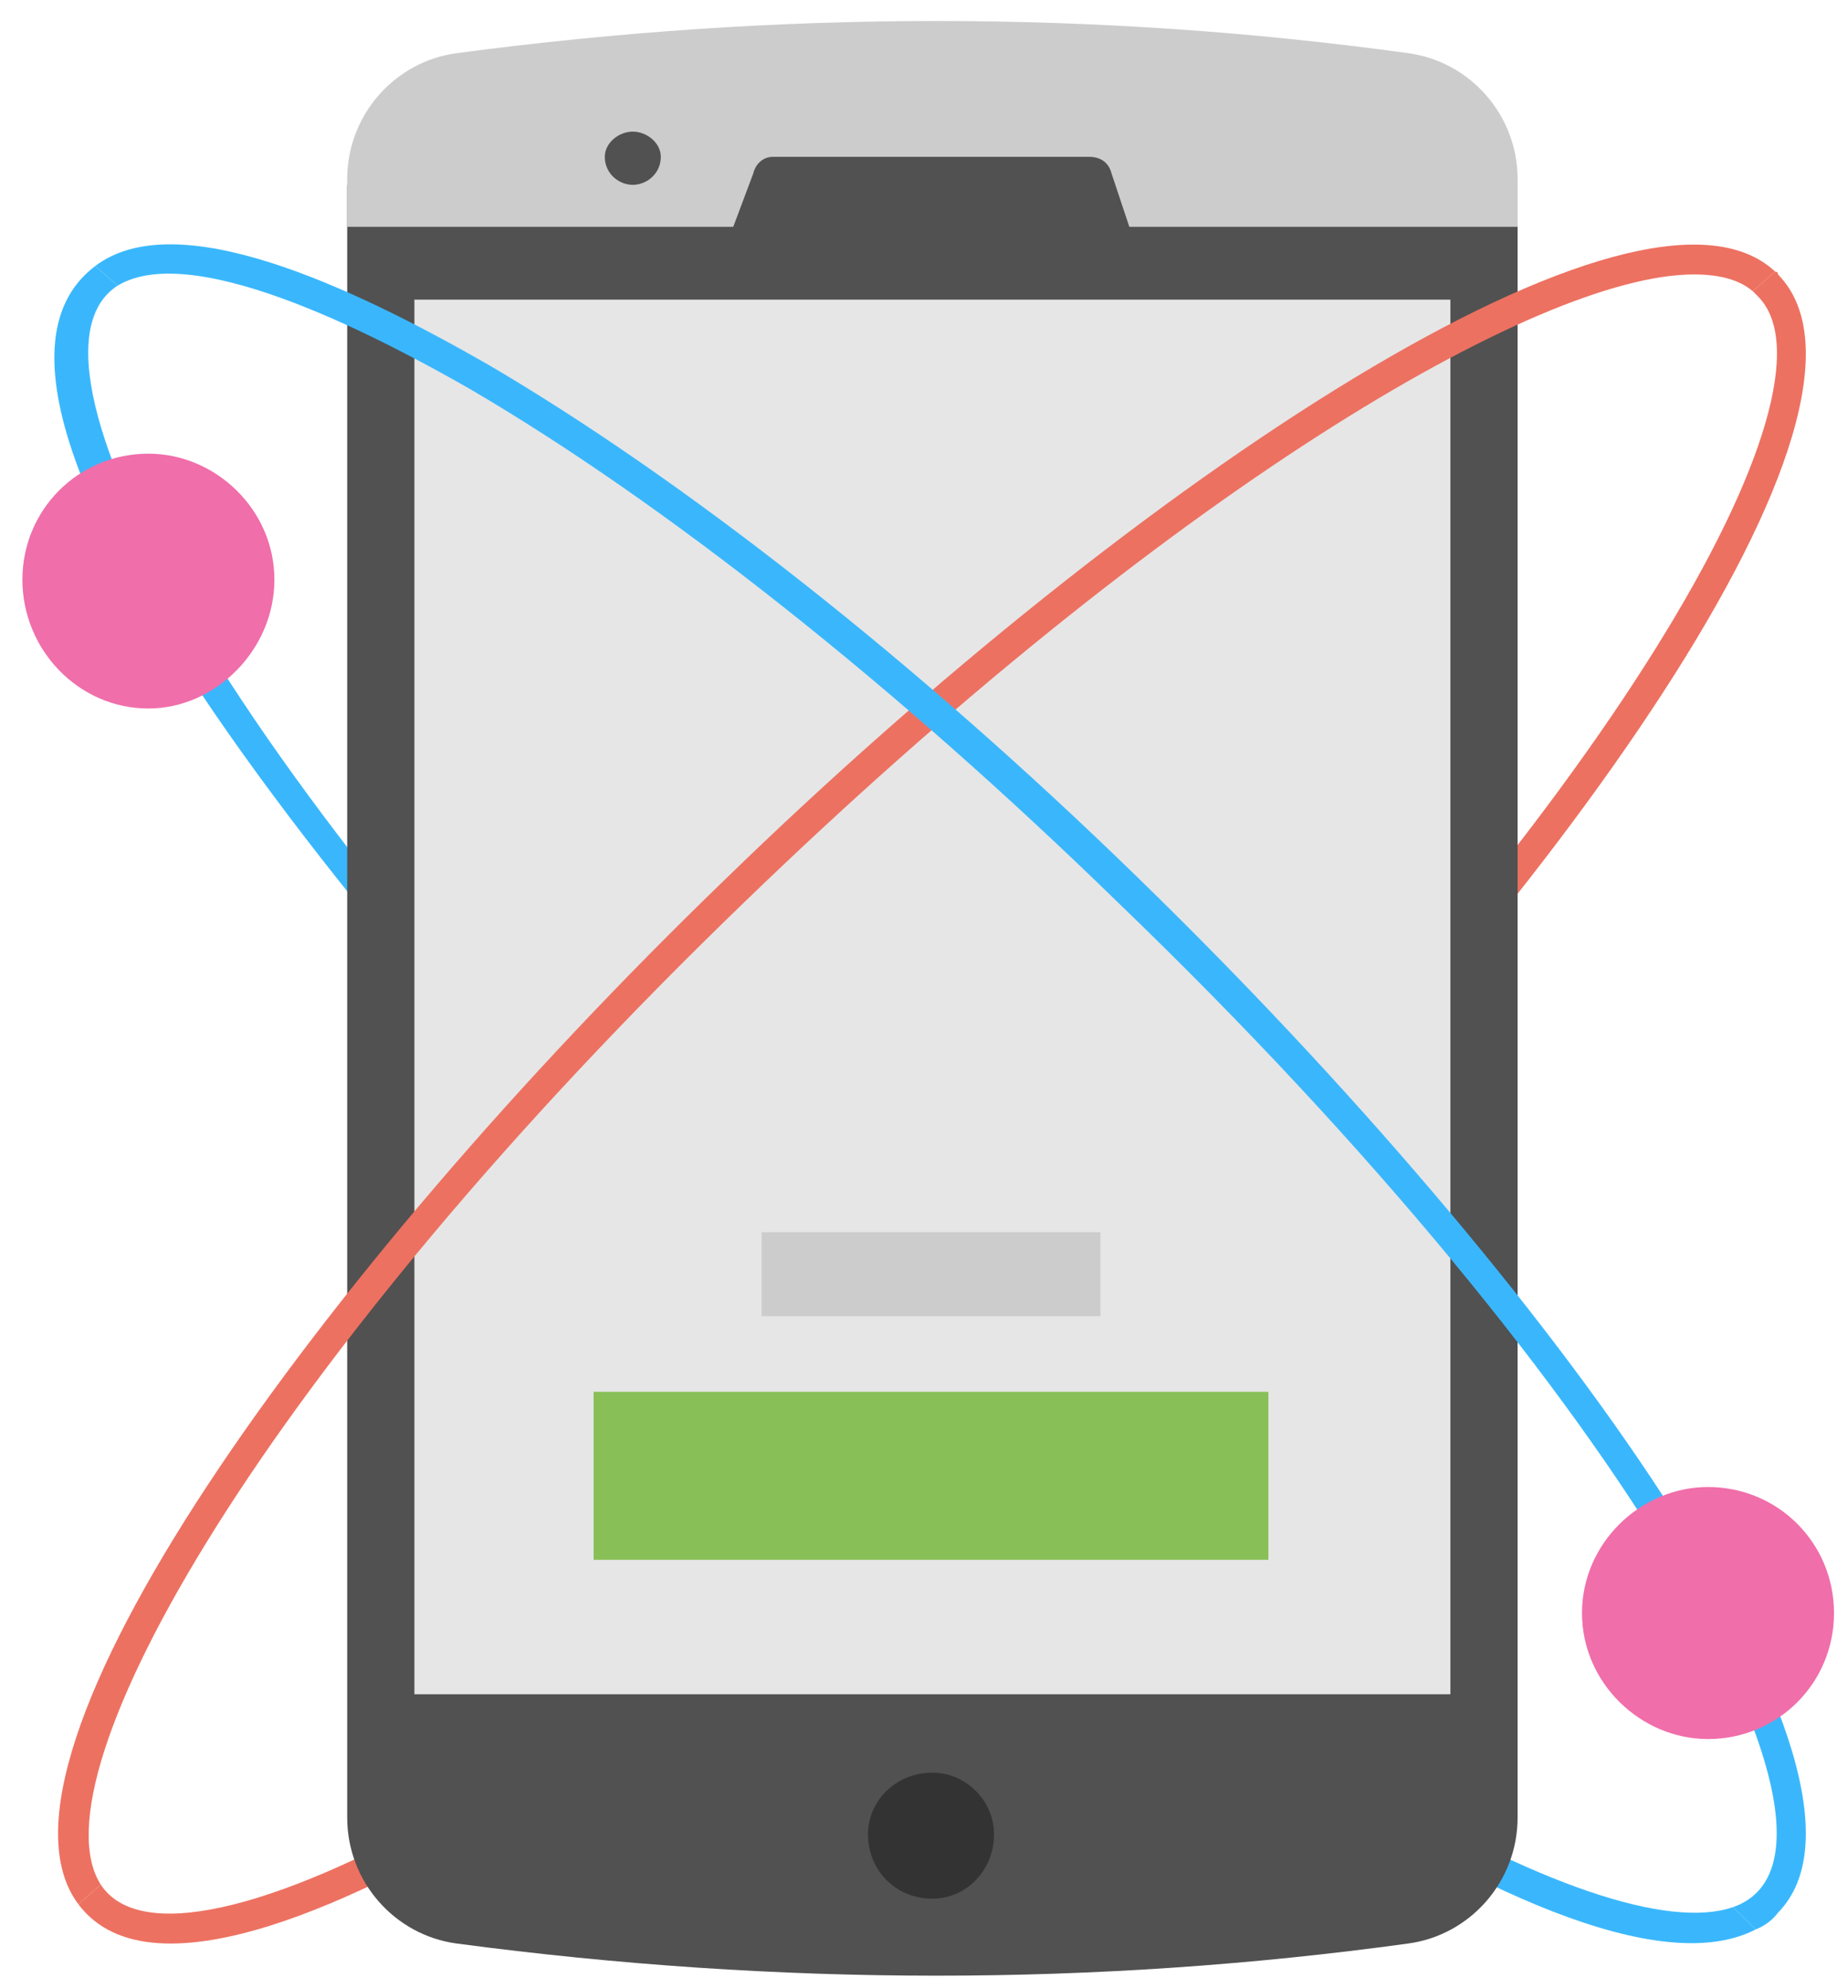
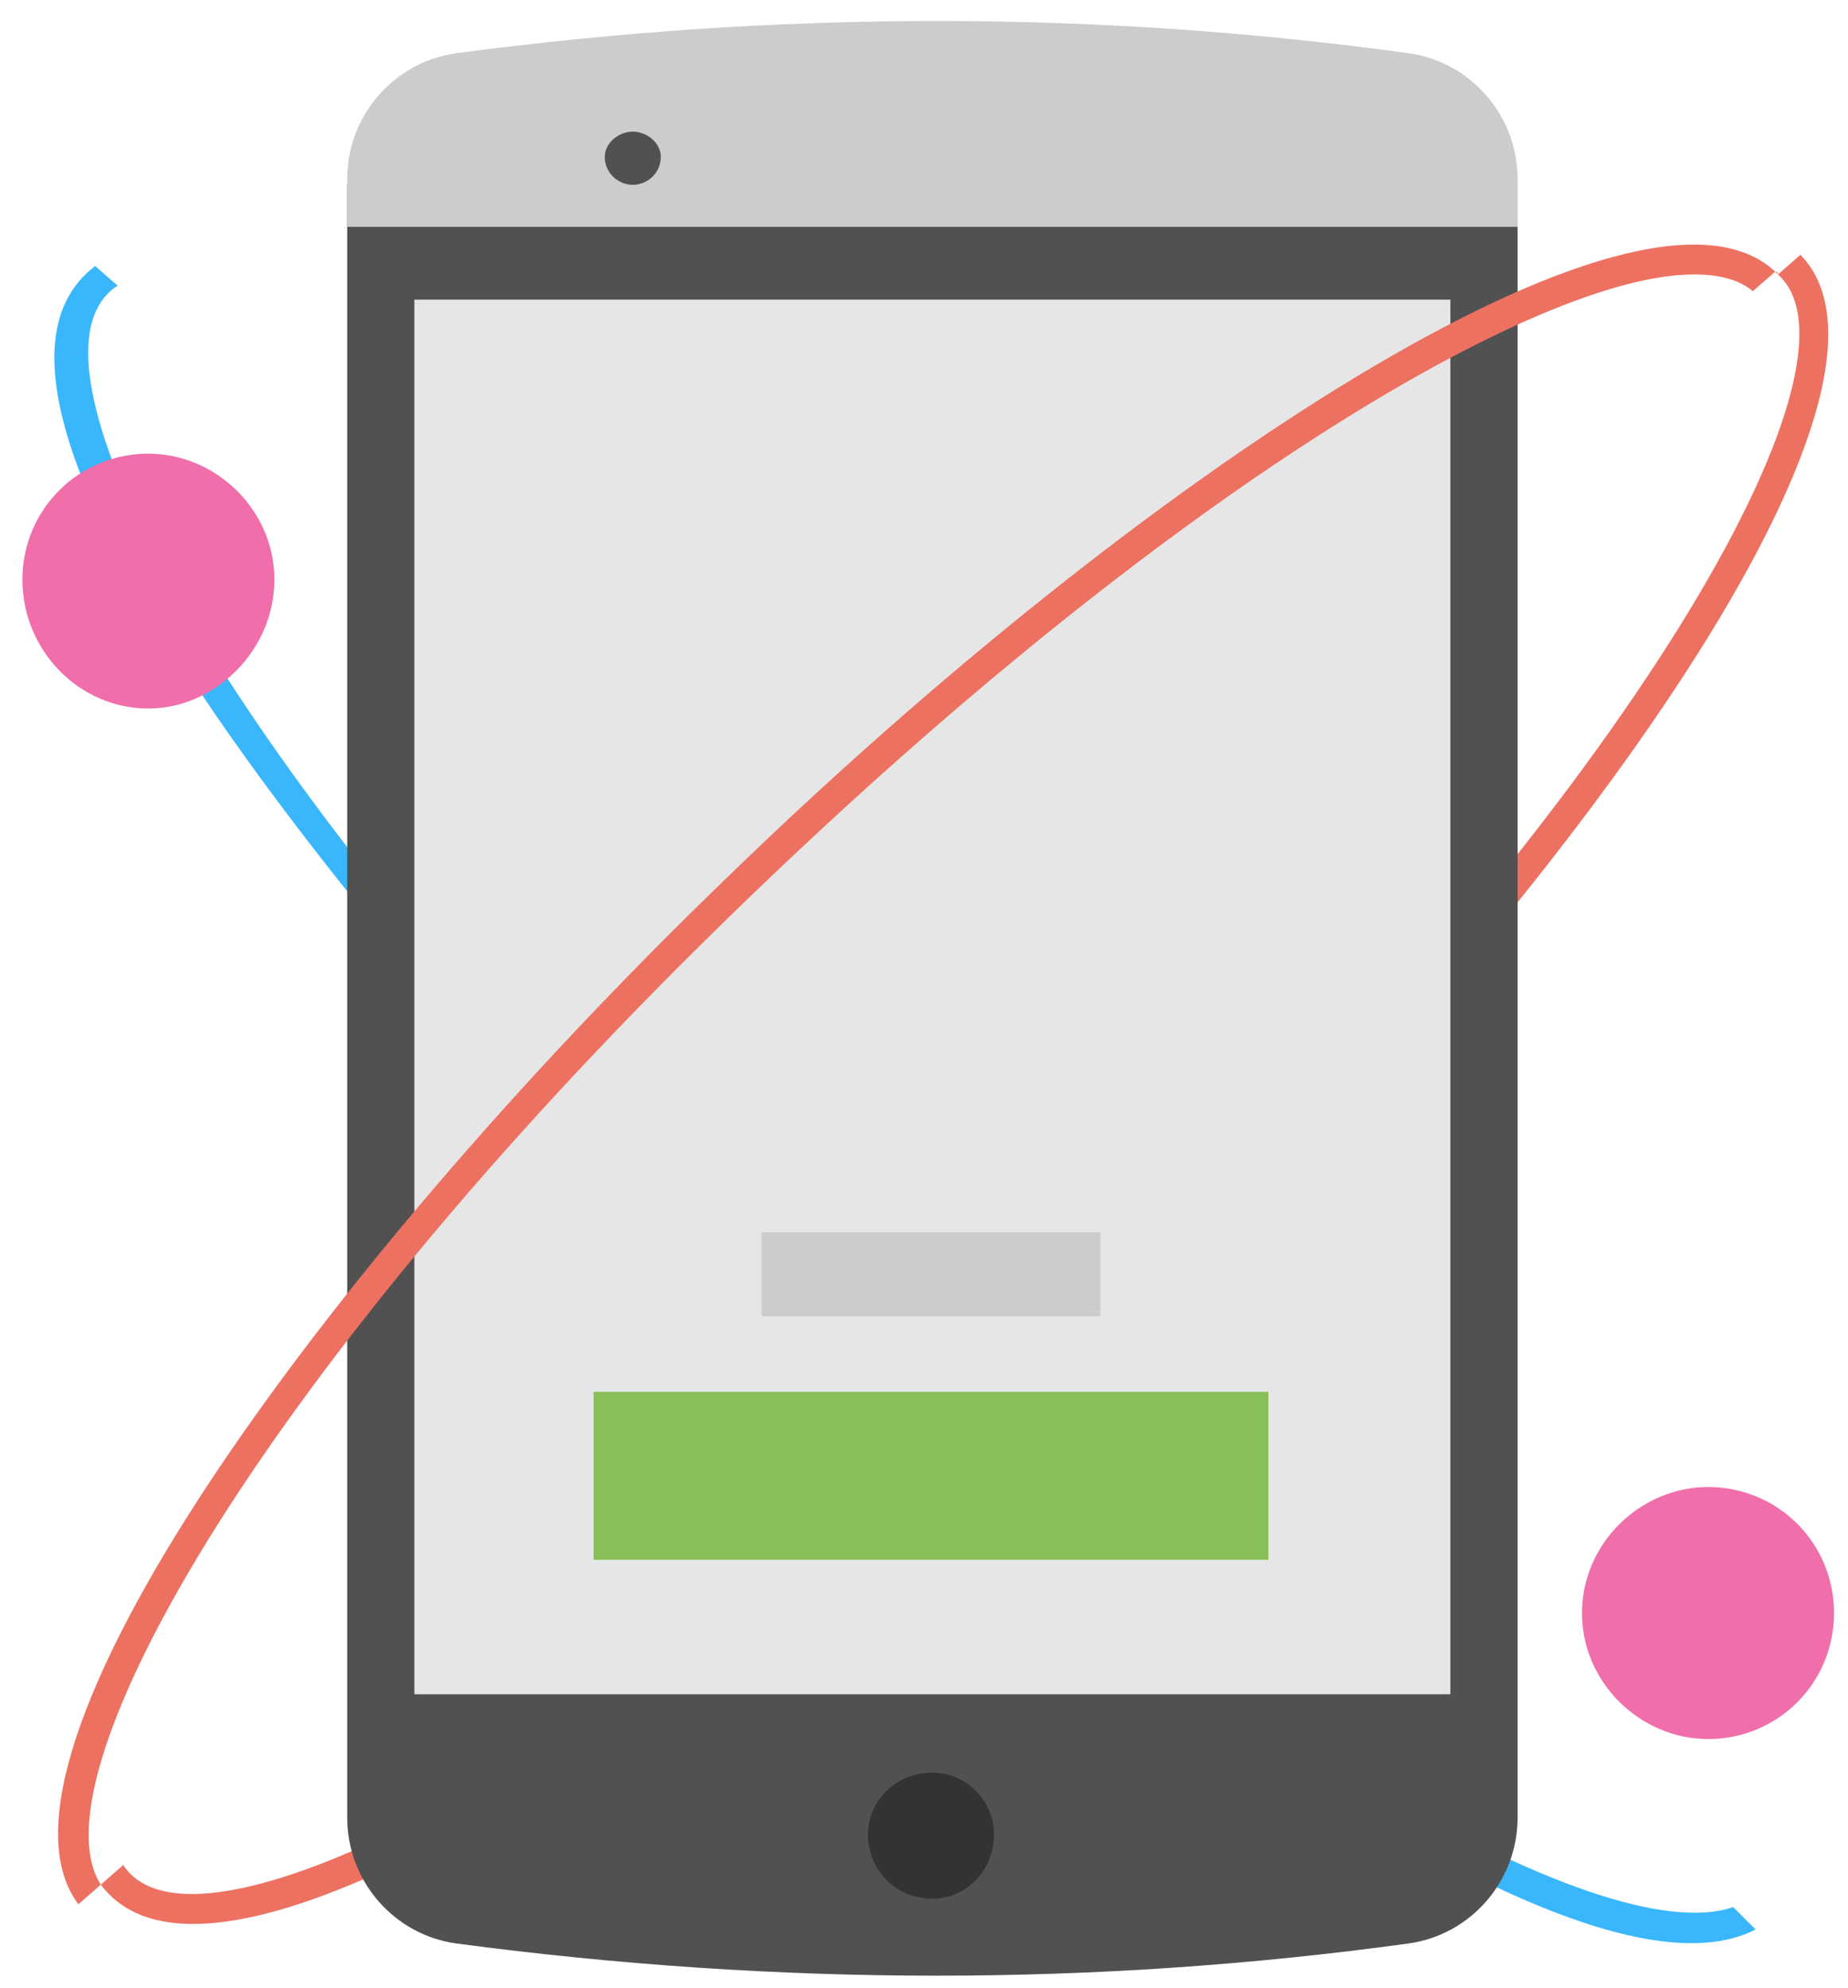
<svg xmlns="http://www.w3.org/2000/svg" version="1.2" viewBox="0 0 66 71" width="66" height="71">
  <style>.a{fill:#3ab7fc}.b{fill:#ed7161}.c{fill:#515151}.d{fill:#ccc}.e{fill:#e6e6e6}.f{fill:#333}.g{fill:#88c057}.h{fill:#f06eaa}</style>
  <path class="a" d="m61.9 68.1c-4.6 1.6-18.9-6.3-35.3-22.1-18-17.5-26.6-33.1-22.4-35.8l-0.8-0.7c-7.4 5.6 15.4 30.4 22.5 37.3 9.8 9.5 30 25.6 36.8 22.1z" />
-   <path class="b" d="m63.5 9.8q0-0.1-0.1-0.1l-0.8 0.7q0.1 0.1 0.2 0.2c3.2 3.3-5.3 18.3-22.9 35.4-17.7 17.1-33.6 25.4-36.3 21.3l-0.8 0.7c2.7 3.6 10.7-0.6 14.6-2.9 7-4.1 15.3-10.6 23.3-18.3 14.8-14.4 27.5-32.2 22.8-37z" />
+   <path class="b" d="m63.5 9.8q0-0.1-0.1-0.1q0.1 0.1 0.2 0.2c3.2 3.3-5.3 18.3-22.9 35.4-17.7 17.1-33.6 25.4-36.3 21.3l-0.8 0.7c2.7 3.6 10.7-0.6 14.6-2.9 7-4.1 15.3-10.6 23.3-18.3 14.8-14.4 27.5-32.2 22.8-37z" />
  <path class="c" d="m12.4 6.6v58.3c0 2.3 1.7 4.2 3.9 4.5q17.3 2.3 34 0c2.2-0.3 3.9-2.2 3.9-4.5v-58.3z" />
  <path class="d" d="m54.2 8.1v-1.7c0-2.3-1.7-4.2-3.9-4.5q-16.7-2.3-34 0c-2.2 0.3-3.9 2.2-3.9 4.5v1.7z" />
  <path class="e" d="m14.8 10.7h37v49.8h-37z" />
-   <path class="c" d="m39.7 6.2c-0.1-0.4-0.4-0.6-0.8-0.6h-11.3c-0.3 0-0.6 0.2-0.7 0.6l-0.9 2.4h14.5z" />
  <path fill-rule="evenodd" class="c" d="m22.6 6.6c-0.5 0-1-0.4-1-1 0-0.5 0.5-0.9 1-0.9 0.5 0 1 0.4 1 0.9 0 0.6-0.5 1-1 1z" />
  <path fill-rule="evenodd" class="f" d="m33.3 67.8c-1.3 0-2.3-1-2.3-2.3 0-1.2 1-2.2 2.3-2.2 1.2 0 2.2 1 2.2 2.2 0 1.3-1 2.3-2.2 2.3z" />
  <path class="b" d="m26.6 32.2c15-14.5 28.3-22.4 33.9-22.4q1.4 0 2.1 0.6l0.8-0.7c-4.8-4.5-22.8 7.4-37.5 21.7-14.6 14.1-27 31.4-23.1 36.6l0.8-0.7c-2.5-3.9 5.9-18.6 23-35.1z" />
-   <path class="a" d="m16.8 13.9c7 4.1 15.2 10.6 23.1 18.3 18.4 17.7 27.4 34 22 35.9l0.8 0.8q0.5-0.2 0.8-0.6c4.7-4.8-8-22.5-22.8-36.9-8-7.8-16.3-14.3-23.3-18.4-4.9-2.8-11.1-5.7-14-3.5l0.8 0.7c2.8-1.7 9.8 2.1 12.6 3.7z" />
  <path class="g" d="m21.2 49.7h24.1v6h-24.1z" />
  <path class="d" d="m27.2 44h12.1v3h-12.1z" />
  <path fill-rule="evenodd" class="h" d="m61 62.1c-2.4 0-4.5-2-4.5-4.5 0-2.5 2.1-4.5 4.5-4.5 2.5 0 4.5 2 4.5 4.5 0 2.5-2 4.5-4.5 4.5z" />
  <path fill-rule="evenodd" class="h" d="m5.3 25.3c-2.5 0-4.5-2.1-4.5-4.6 0-2.5 2-4.5 4.5-4.5 2.4 0 4.5 2 4.5 4.5 0 2.5-2.1 4.6-4.5 4.6z" />
</svg>